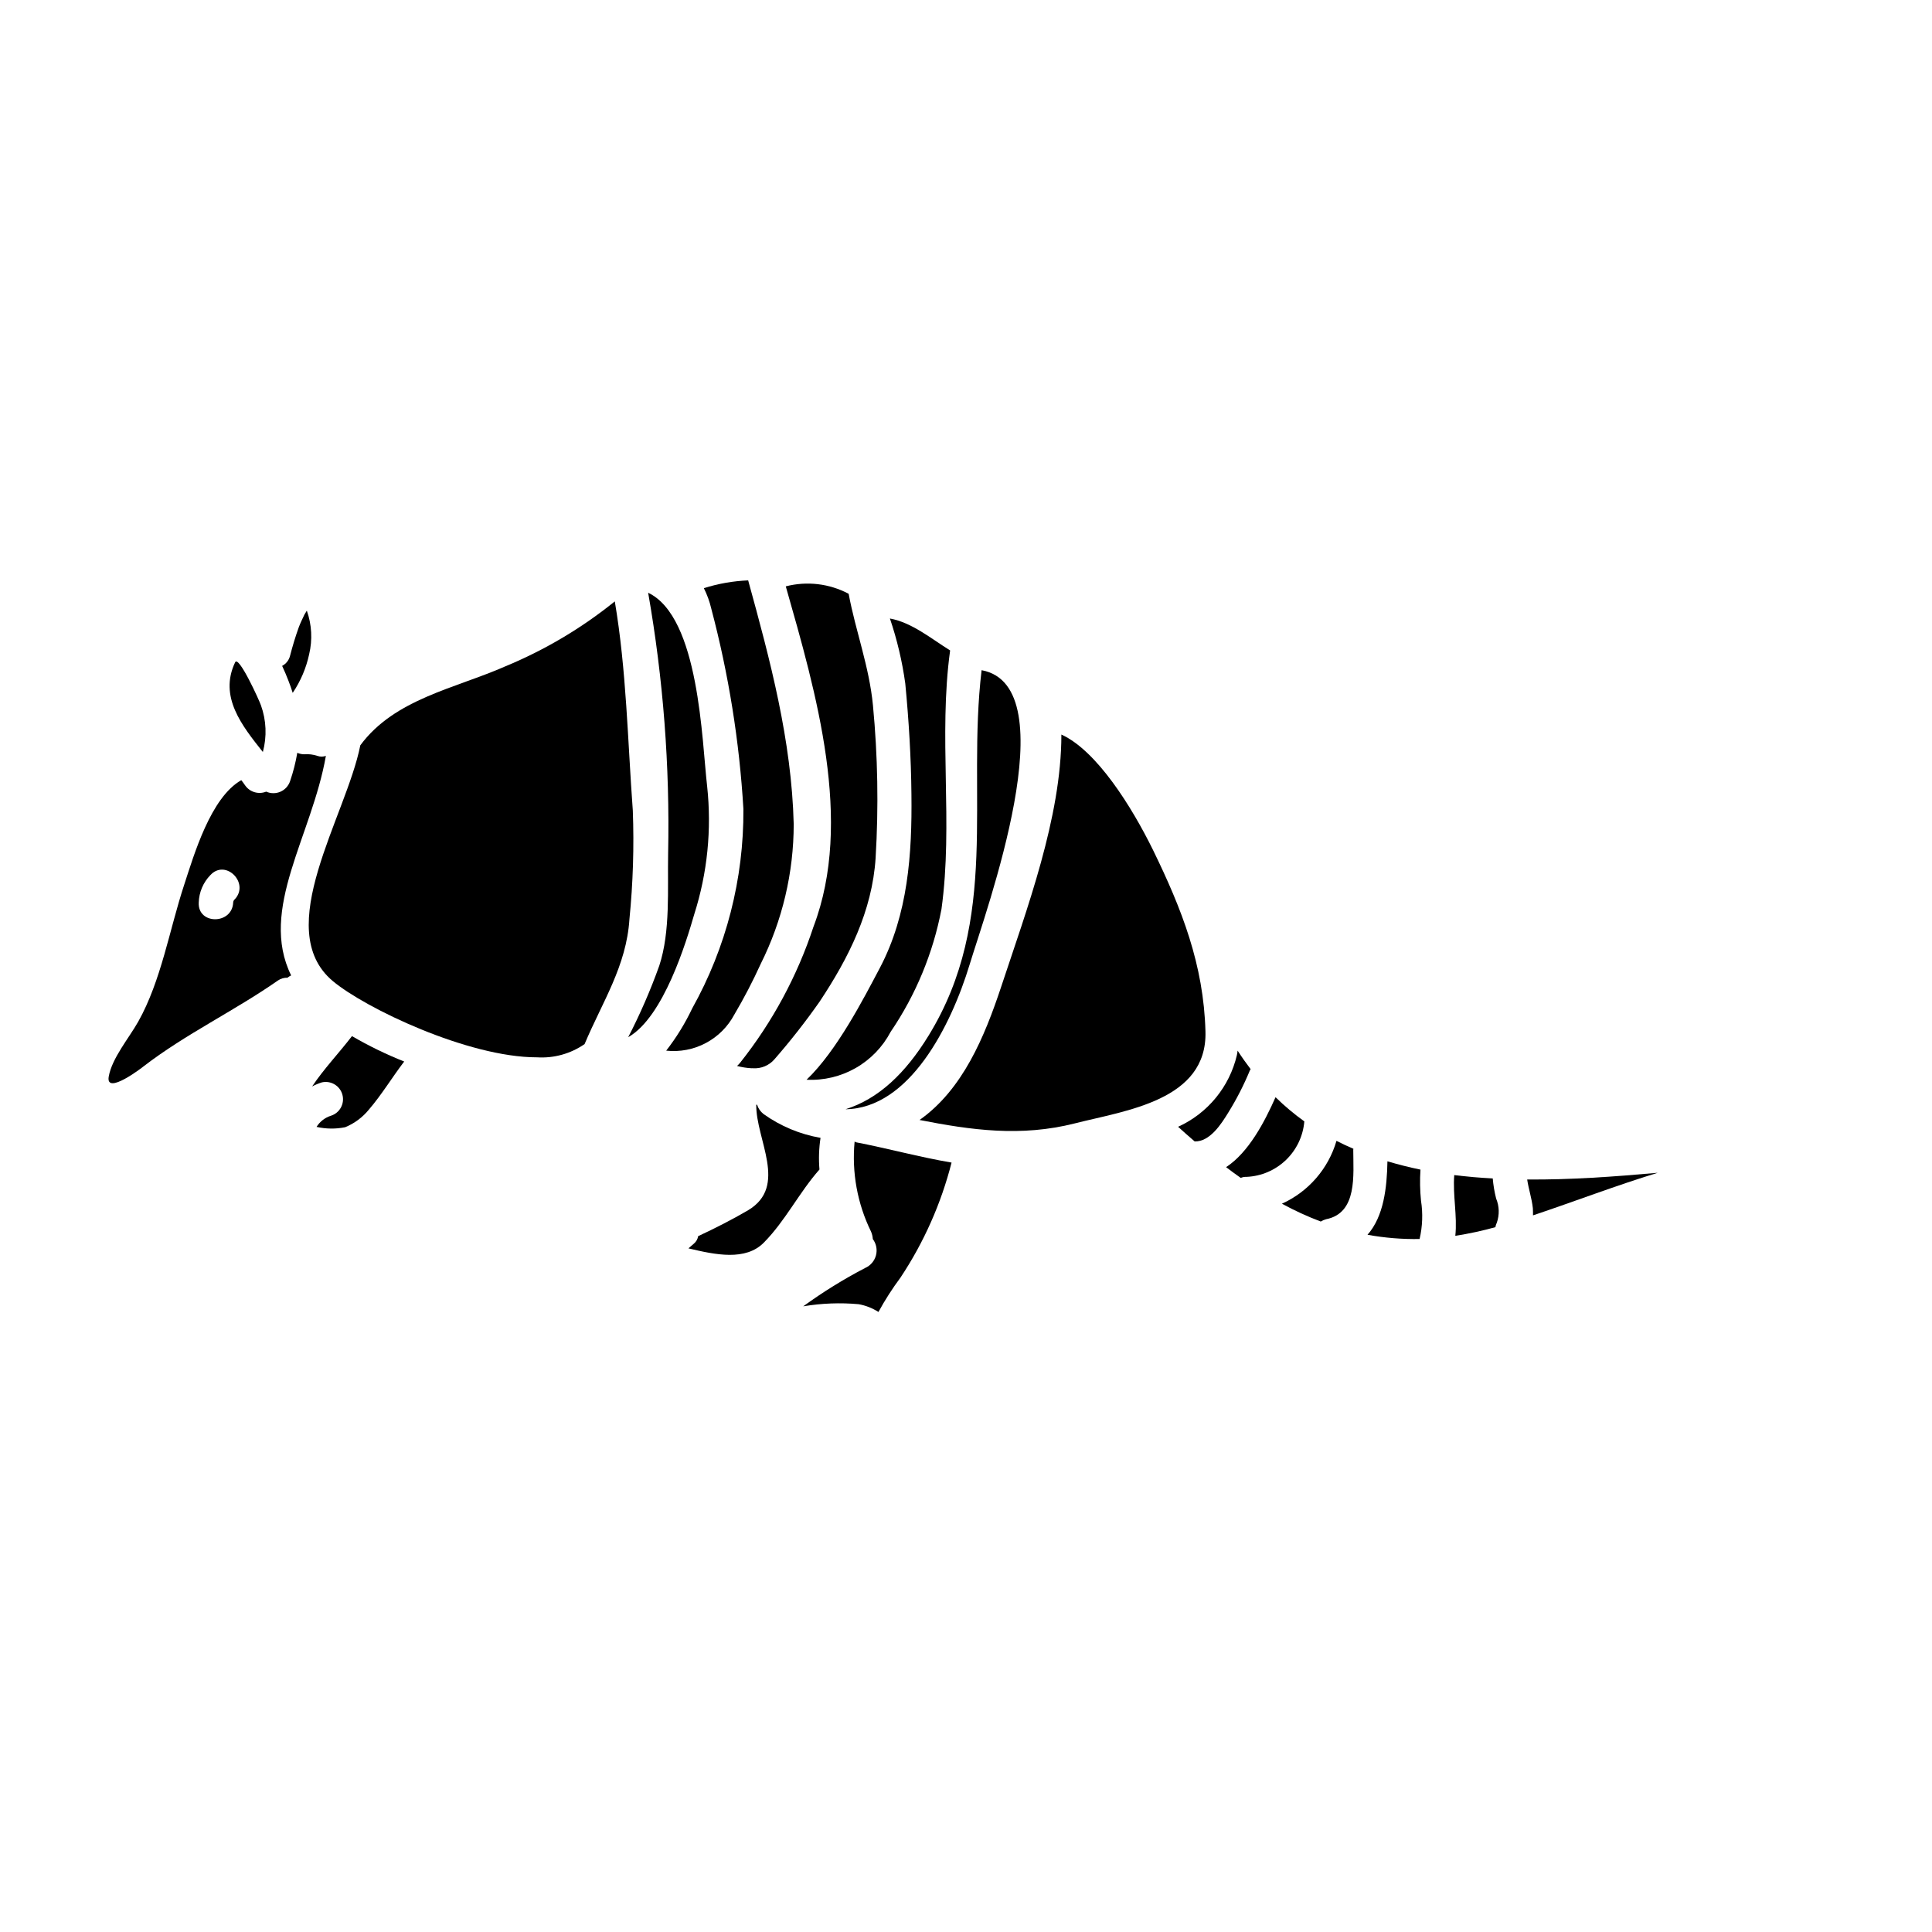
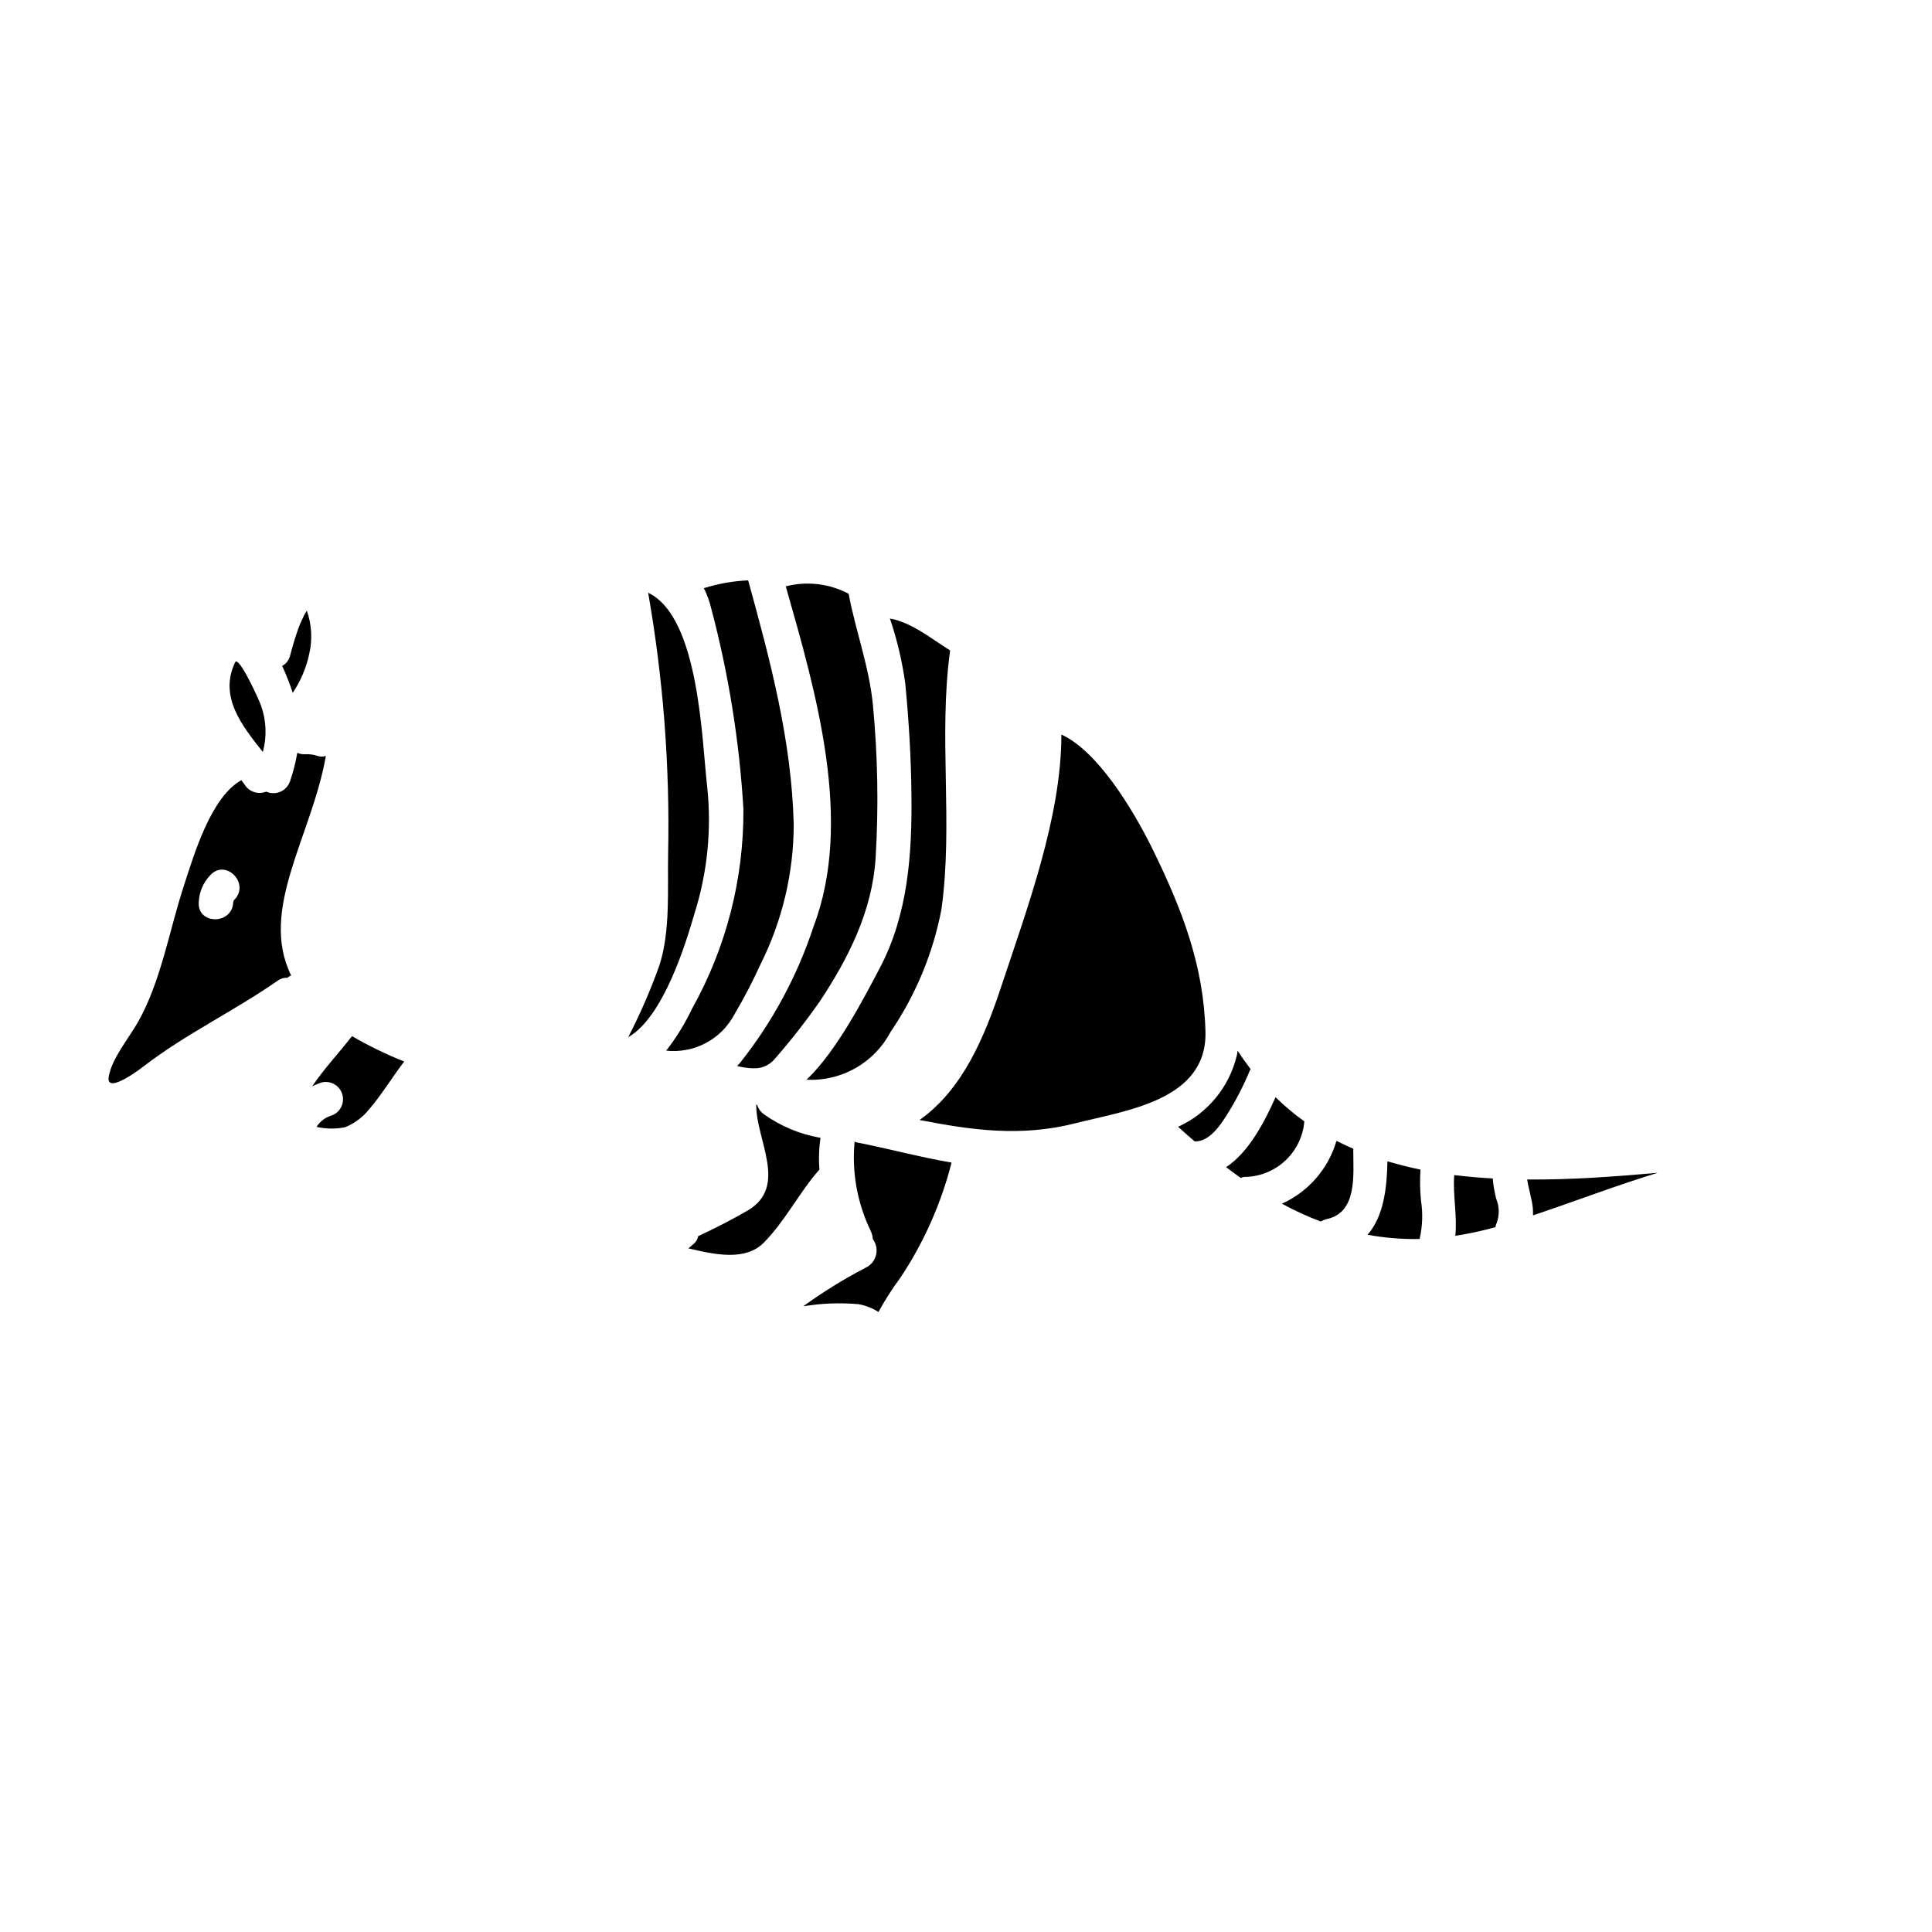
<svg xmlns="http://www.w3.org/2000/svg" fill="#000000" width="800px" height="800px" version="1.1" viewBox="144 144 512 512">
  <g>
    <path d="m338.6 412.88c2.559-4.336 4.887-8.801 6.969-13.383 5.769-11.523 8.773-24.23 8.773-37.113-0.562-22.184-6.223-43.375-12.07-64.578-3.988 0.168-7.938 0.859-11.746 2.062 0.871 1.723 1.531 3.543 1.969 5.422 4.602 17.379 7.457 35.172 8.516 53.117 0.121 18.488-4.555 36.691-13.57 52.832-1.883 3.973-4.195 7.727-6.891 11.195 3.617 0.391 7.273-0.309 10.488-2.012 3.219-1.703 5.852-4.332 7.562-7.543z" />
-     <path d="m311.7 358.78c-1.359-18.395-1.684-37.246-4.773-55.402h-0.004c-8.766 7.078-18.504 12.859-28.918 17.172-13.344 5.902-29.391 8.609-38.52 20.965-3.742 18.895-23.676 48.715-7.297 62.473 8.609 7.207 35.844 20.215 54.094 20.215l0.004-0.004c4.488 0.293 8.941-0.945 12.637-3.508 4.68-11.137 11.09-20.637 11.887-33.133 0.949-9.562 1.246-19.176 0.891-28.777z" />
    <path d="m213.66 343.29c1.105-4.09 0.926-8.418-0.516-12.398-0.422-1.262-5.902-13.34-6.832-11.375-4.352 9.125 1.82 16.805 7.348 23.773z" />
    <path d="m331.4 352.37c-1.406-12.027-2.059-44.832-15.633-51.285 4 22.797 5.773 45.93 5.293 69.07-0.188 9.402 0.652 20.637-2.344 29.766v-0.004c-2.32 6.496-5.07 12.828-8.238 18.953 9.41-5.332 15.398-25.316 17.504-32.57 3.492-10.949 4.652-22.504 3.418-33.93z" />
    <path d="m230.36 344.32c-0.727 0.254-1.516 0.254-2.242 0-1.129-0.379-2.324-0.523-3.512-0.426-0.629-0.004-1.246-0.137-1.82-0.395-0.434 2.562-1.078 5.082-1.922 7.539-0.422 1.242-1.348 2.254-2.551 2.777-1.203 0.523-2.574 0.516-3.769-0.023-2.012 0.812-4.316 0.137-5.566-1.633-0.332-0.473-0.656-0.938-1.031-1.406-8.098 4.586-12.496 19.652-15.16 27.797-3.871 11.766-6.074 25.379-12.156 36.195-2.434 4.328-6.969 9.684-7.816 14.562-0.887 5.117 9.055-2.531 9.172-2.664 11.234-8.66 24.059-14.695 35.66-22.793 0.742-0.508 1.625-0.77 2.527-0.746 0.301-0.238 0.633-0.445 0.98-0.609-8.609-17.512 5.477-36.887 9.207-58.176zm-24.145 37.996 0.004-0.004c-0.262 0.227-0.418 0.547-0.426 0.891-0.281 5.848-9.406 5.902-9.125 0 0.074-2.734 1.176-5.34 3.086-7.297 4.039-4.356 10.449 2.102 6.477 6.406z" />
    <path d="m221.57 327.62c2.094-3.102 3.574-6.578 4.359-10.234 0.91-3.832 0.699-7.848-0.617-11.562-0.23 0.395-0.418 0.703-0.652 1.078-0.516 1.121-1.07 2.199-1.496 3.371-0.891 2.484-1.637 4.961-2.289 7.477-0.277 1.168-1.043 2.16-2.106 2.719 0.605 1.312 1.18 2.621 1.633 3.836 0.422 1.113 0.848 2.234 1.168 3.316z" />
-     <path d="m368.09 437.96c16.848-0.23 27.891-21.902 32.895-38.418 4.309-14.23 26.066-73.707 3.148-77.934-3.981 33.414 4.961 65.891-14.039 96.824-6.234 10.168-13.391 16.812-22.004 19.527z" />
    <path d="m357.75 430.14c4.535 0.23 9.043-0.844 12.988-3.09 3.945-2.246 7.168-5.574 9.285-9.594 6.668-9.805 11.254-20.875 13.477-32.523 3.148-22.828-0.844-45.723 2.293-68.559-5.059-3.148-10.113-7.394-15.961-8.465h0.004c1.898 5.598 3.262 11.363 4.07 17.219 0.938 9.738 1.543 19.613 1.633 29.391 0.188 15.773-0.887 31.777-8.375 46-4.207 7.957-11.371 21.945-19.414 29.621z" />
    <path d="m368.9 301.36c-5.113-2.711-11.055-3.414-16.66-1.969 8.055 28.27 17.973 62.238 7.348 90.184v-0.004c-4.301 13.062-10.875 25.258-19.418 36.027-0.254 0.32-0.539 0.621-0.844 0.895 1.258 0.332 2.543 0.535 3.84 0.605 0.137-0.023 0.281-0.023 0.418 0 2.137 0.133 4.211-0.73 5.617-2.336 4.273-4.887 8.281-10.004 12.008-15.32 7.676-11.559 13.945-24.008 14.84-38.094h-0.004c0.816-13.473 0.578-26.992-0.703-40.43-0.984-10.281-4.59-19.641-6.441-29.559z" />
    <path d="m226.72 431.92c0.82-0.441 1.684-0.801 2.574-1.078 2.402-0.547 4.809 0.898 5.449 3.277 0.641 2.379-0.711 4.84-3.062 5.57-1.574 0.5-2.918 1.547-3.793 2.949 2.496 0.562 5.078 0.594 7.582 0.09 2.457-1.008 4.621-2.617 6.297-4.68 3.414-3.977 6.129-8.512 9.312-12.684l0.047-0.047v0.004c-4.777-1.898-9.406-4.152-13.848-6.738-3.492 4.539-7.469 8.703-10.559 13.336z" />
    <path d="m361.45 445.54c-5.453-0.941-10.621-3.102-15.117-6.32-0.797-0.621-1.387-1.469-1.688-2.434-0.09 0-0.137-0.043-0.23-0.043-0.137 9.219 8.516 21.617-2.152 27.98-4.305 2.527-8.754 4.773-13.246 6.875-0.125 0.77-0.52 1.469-1.117 1.969-0.52 0.426-0.984 0.844-1.457 1.262 7.117 1.688 15.164 3.418 20.031-1.574 5.707-5.801 9.316-13.242 14.691-19.324-0.238-2.797-0.141-5.617 0.285-8.391z" />
    <path d="m520.44 453.96c-2.996-0.609-5.902-1.359-8.754-2.199-0.133 7.023-0.98 14.598-5.285 19.465 4.551 0.828 9.176 1.207 13.805 1.125 0.777-3.332 0.906-6.777 0.375-10.156-0.277-2.734-0.324-5.492-0.141-8.234z" />
    <path d="m550.22 464.16c0.043 0.656 0.043 1.266 0.043 1.922 11.047-3.695 21.898-7.871 33.039-11.281-11.512 1.031-23.16 1.875-34.582 1.777 0.375 2.535 1.219 5.016 1.5 7.582z" />
    <path d="m539.59 456.3c-3.461-0.184-6.875-0.469-10.199-0.891-0.422 5.383 0.844 10.812 0.281 16.098 3.582-0.559 7.129-1.324 10.625-2.293 0.059-0.414 0.184-0.812 0.375-1.184 0.734-2.086 0.668-4.371-0.184-6.41-0.441-1.746-0.742-3.527-0.898-5.32z" />
    <path d="m489.66 441.18c-2.703-1.938-5.254-4.078-7.629-6.41-2.949 6.652-7.16 14.652-13.102 18.539 1.262 0.98 2.574 1.914 3.887 2.852v-0.004c0.496-0.211 1.035-0.309 1.574-0.277 3.894-0.18 7.594-1.77 10.402-4.473 2.812-2.703 4.543-6.34 4.867-10.227z" />
    <path d="m502.67 448.44c-1.543-0.66-3.039-1.359-4.492-2.106h0.004c-2.16 7.398-7.441 13.484-14.461 16.66 3.316 1.809 6.758 3.391 10.297 4.723 0.438-0.27 0.91-0.477 1.402-0.609 8.375-1.637 7.207-11.746 7.207-18.391 0-0.086 0.043-0.184 0.043-0.277z" />
    <path d="m370.48 446.53c-0.777 8.203 0.73 16.461 4.356 23.863 0.266 0.625 0.422 1.289 0.469 1.969 0.926 1.242 1.234 2.84 0.832 4.336-0.402 1.496-1.469 2.727-2.891 3.34-5.703 2.977-11.18 6.371-16.383 10.152 4.856-0.816 9.793-1.008 14.695-0.562 1.863 0.336 3.644 1.035 5.242 2.059 1.73-3.176 3.688-6.223 5.848-9.125 6.191-9.32 10.762-19.621 13.527-30.465-8.516-1.449-17.039-3.789-25.32-5.379-0.145-0.055-0.234-0.145-0.375-0.188z" />
    <path d="m463.46 417.37c-0.469-17.688-6.269-32.473-13.895-48.105-5.664-11.512-14.934-26.348-24.289-30.602v0.09c0 21.855-9.176 46.238-16.008 66.914-4.348 13.055-10.109 27.047-21.574 35.141 13.617 2.668 26.816 4.543 41.18 0.895 13.387-3.414 35.098-6.031 34.586-24.332z" />
    <path d="m475.25 427.62c0.047-0.094 0.141-0.141 0.184-0.285-1.18-1.543-2.34-3.18-3.461-4.914l0.004 0.004c-0.035 0.398-0.098 0.793-0.184 1.18-1.965 8.41-7.723 15.434-15.586 19.004 1.449 1.309 2.902 2.617 4.398 3.883 4.027 0.094 7.019-4.586 8.891-7.629 2.223-3.582 4.148-7.344 5.754-11.242z" />
  </g>
</svg>